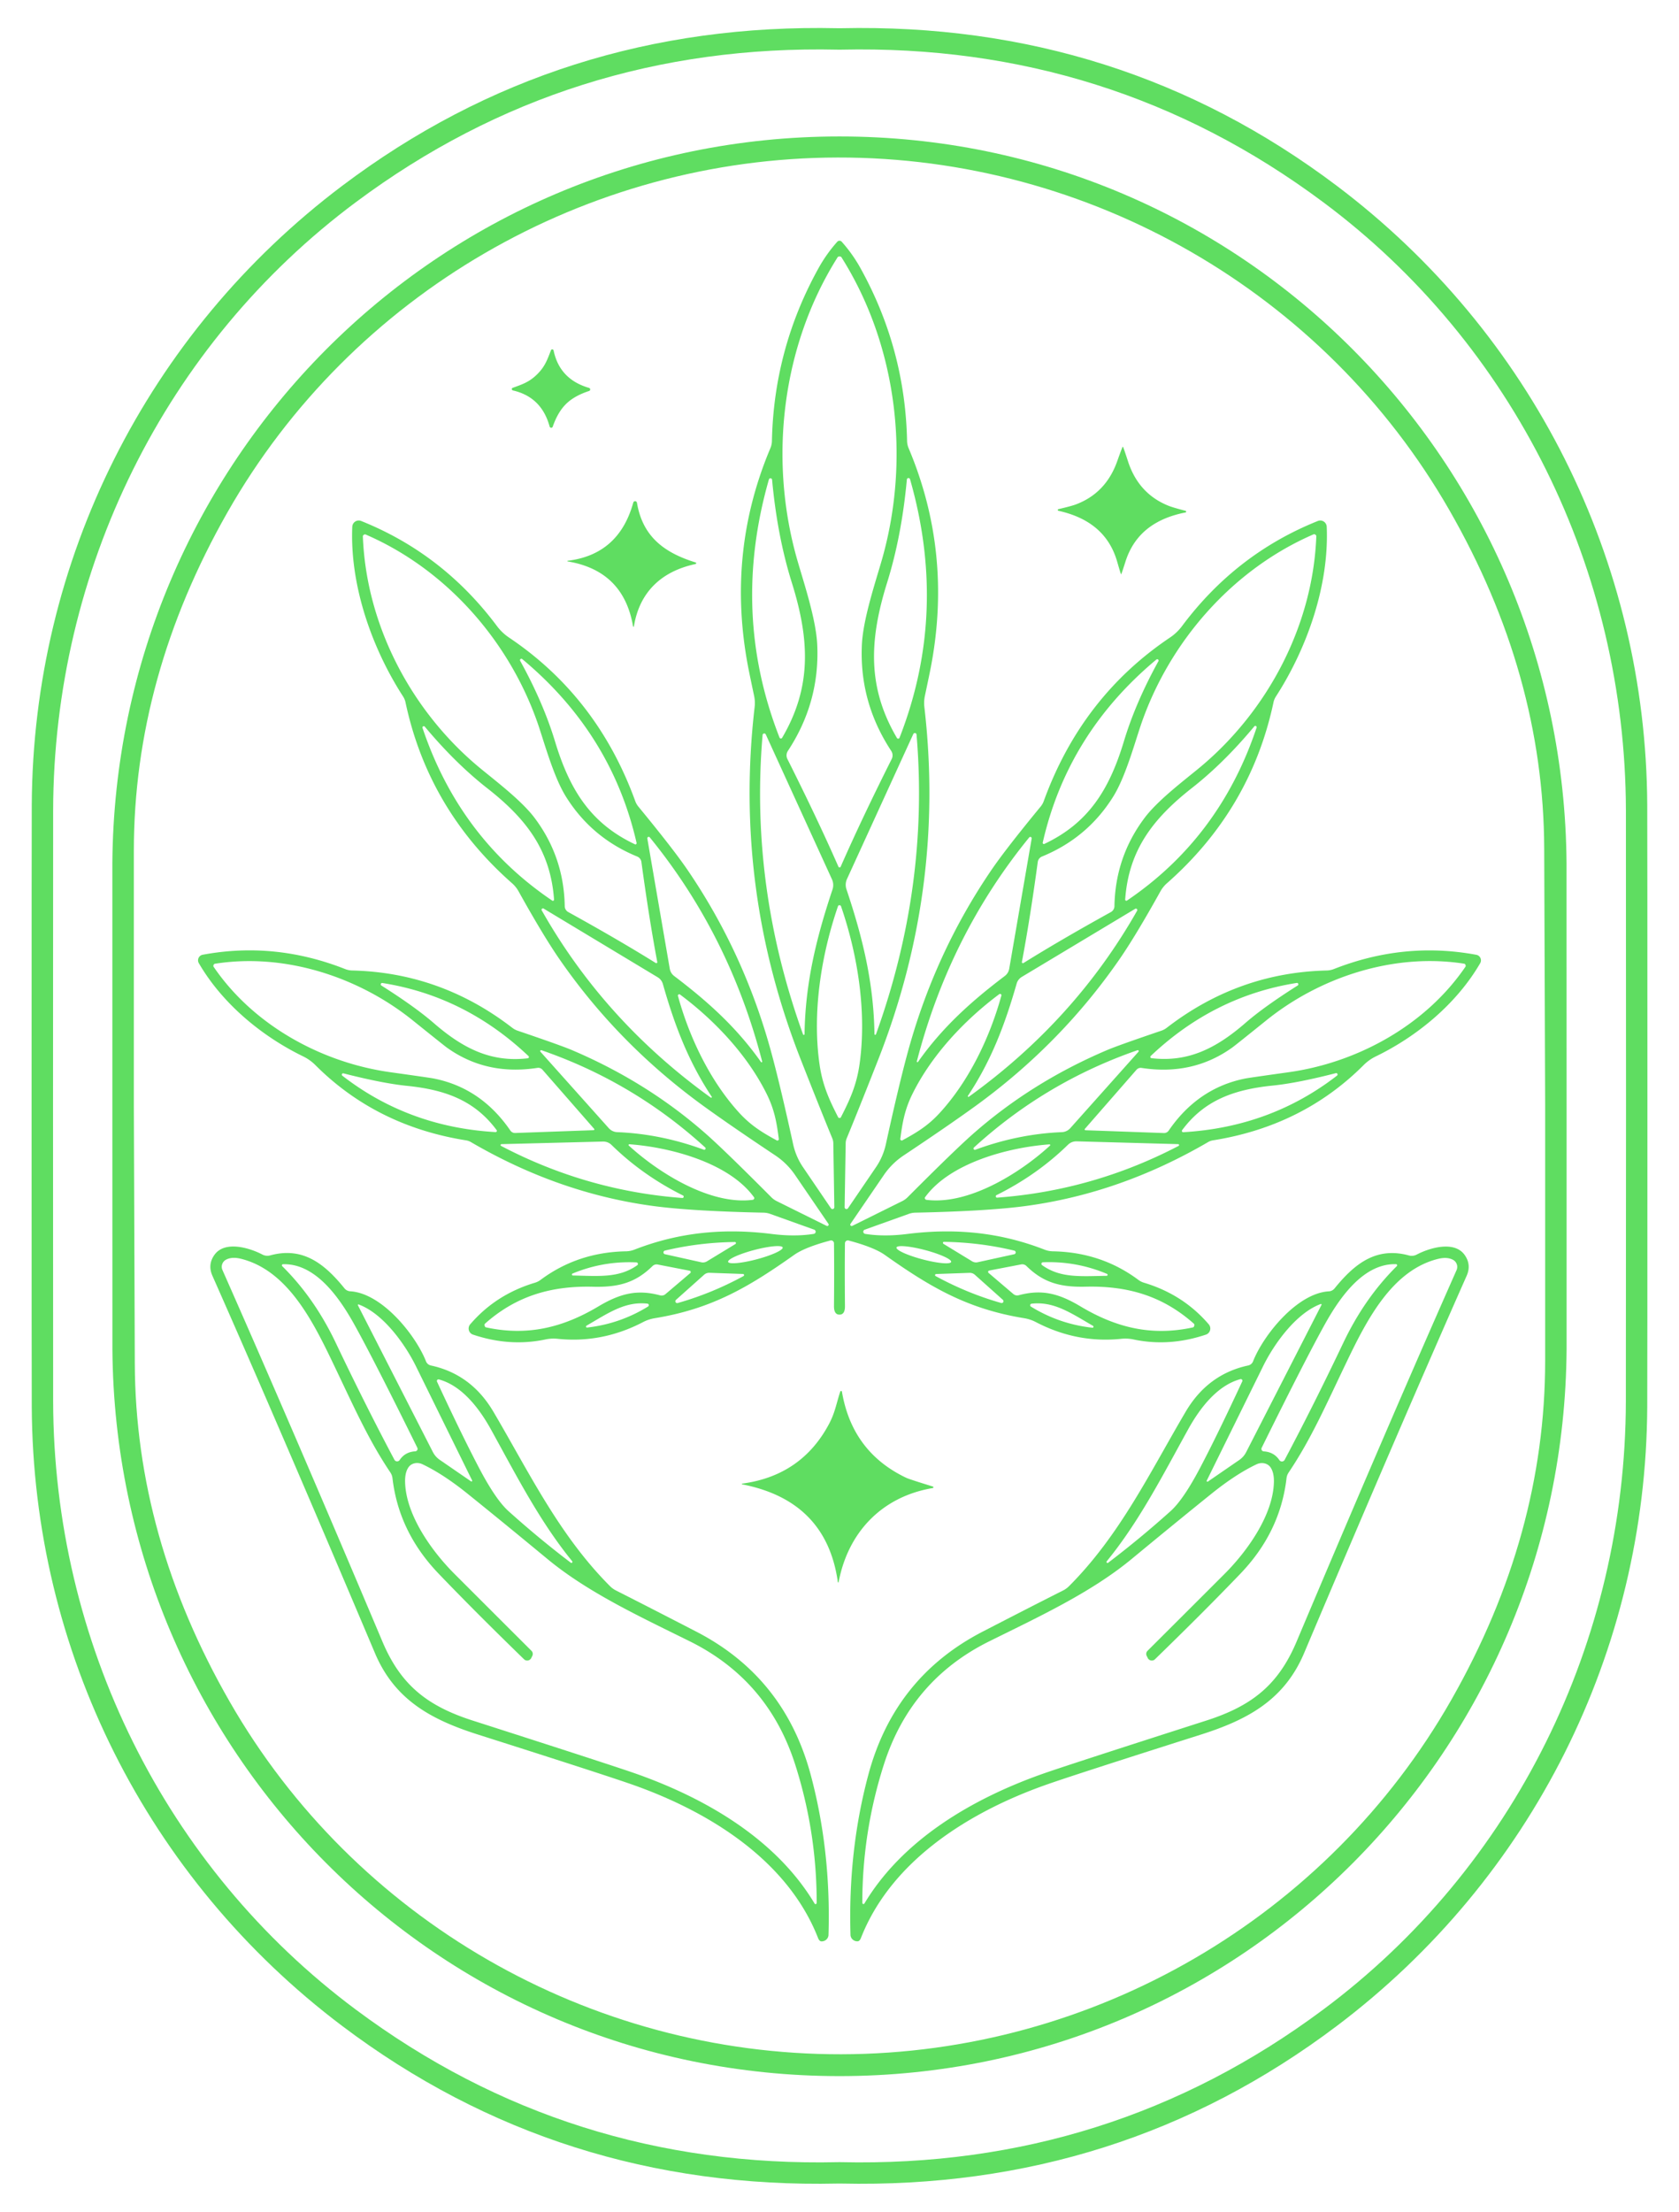
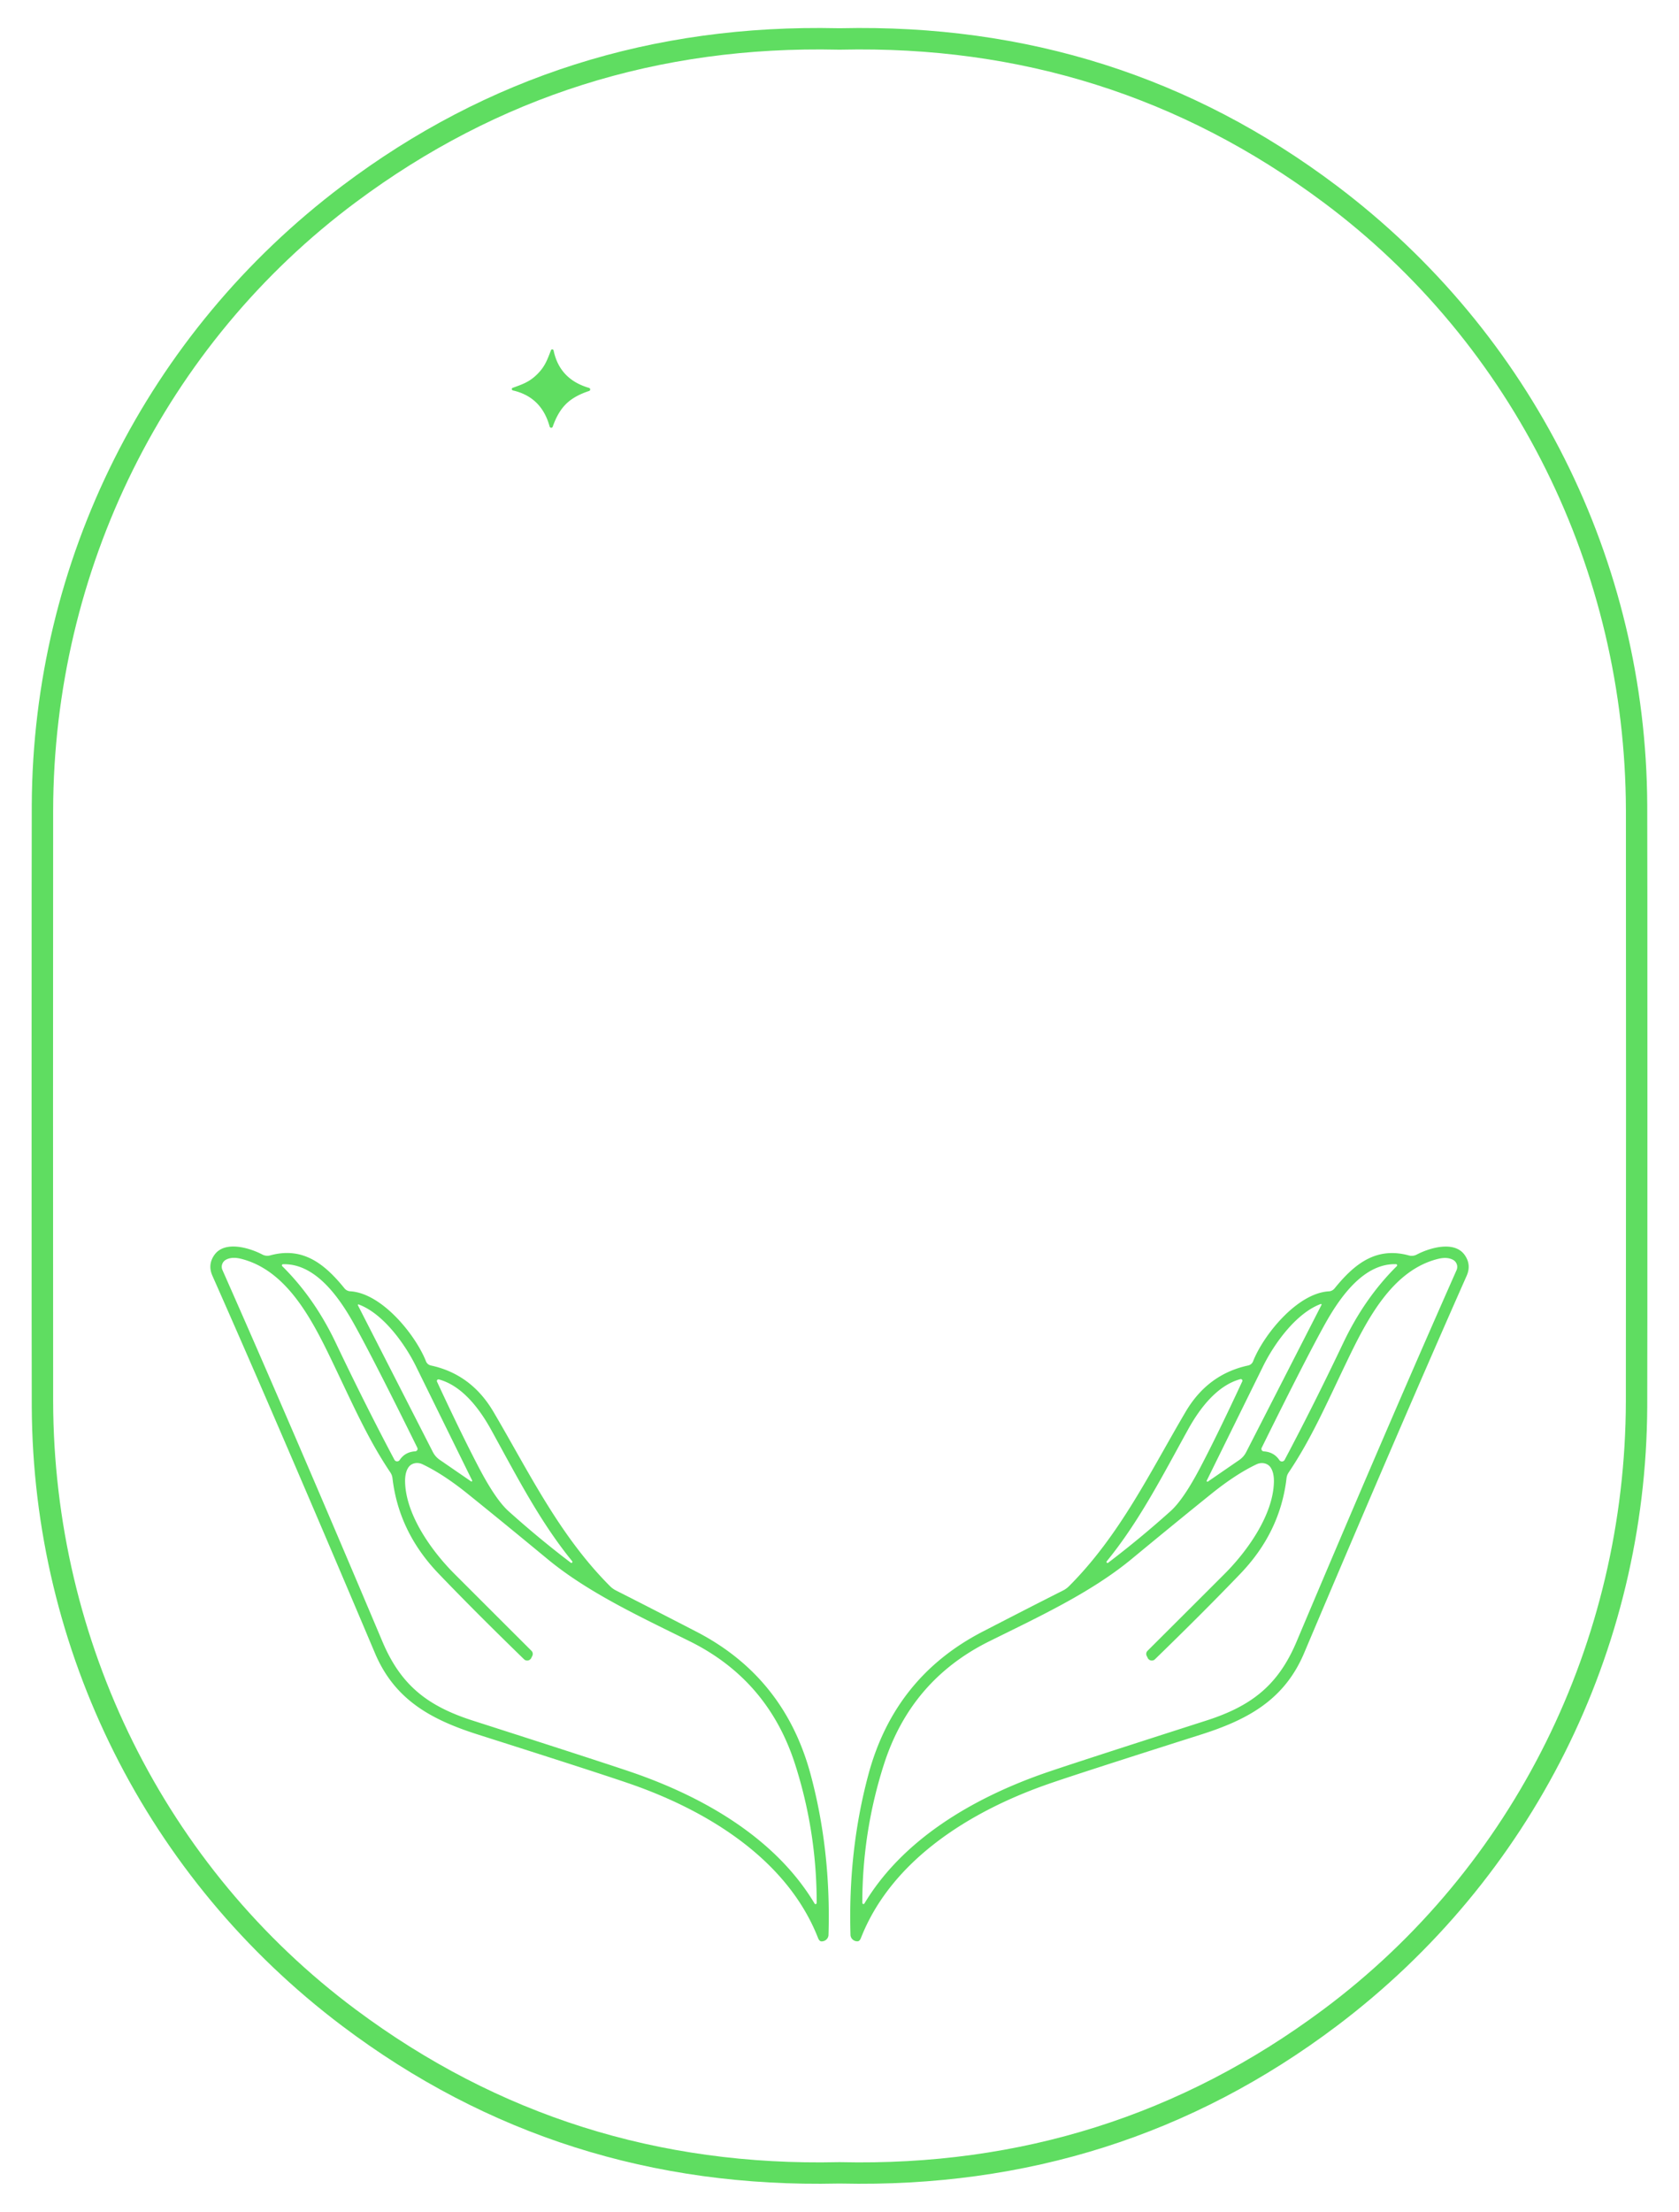
<svg xmlns="http://www.w3.org/2000/svg" xmlns:ns1="http://www.inkscape.org/namespaces/inkscape" xmlns:ns2="http://sodipodi.sourceforge.net/DTD/sodipodi-0.dtd" version="1.1" viewBox="5 0.195 300 395" id="svg9" ns1:version="1.4 (86a8ad7, 2024-10-11)" width="300" height="395">
  <defs id="defs9" />
  <ns2:namedview id="namedview9" pagecolor="#ffffff" bordercolor="#000000" borderopacity="0.25" ns1:showpageshadow="2" ns1:pageopacity="0.0" ns1:pagecheckerboard="0" ns1:deskcolor="#d1d1d1" showgrid="false" ns1:zoom="1.4214659" ns1:cx="71.756908" ns1:cy="215.97422" ns1:window-width="1920" ns1:window-height="986" ns1:window-x="-7" ns1:window-y="62" ns1:window-maximized="1" ns1:current-layer="svg9" />
  <g id="g9" transform="translate(-2.995,3.445)">
    <path fill="#5fdd61" d="m 158,1.79 q 0.12,0 0.24,0 49.81,-1.11 88.62,28.15 c 34.87,26.29 55.25,66.98 55.46,110.56 q 0.03,6.3 0.03,53.75 0,47.46 -0.03,53.75 c -0.21,43.58 -20.59,84.27 -55.46,110.56 q -38.81,29.26 -88.62,28.15 -0.12,0 -0.25,0 -0.12,0 -0.24,0 -49.81,1.11 -88.62,-28.15 C 34.26,332.27 13.88,291.58 13.67,248 q -0.03,-6.3 -0.03,-53.75 0,-47.46 0.03,-53.75 C 13.88,96.92 34.26,56.23 69.13,29.94 q 38.81,-29.26 88.62,-28.15 0.12,0 0.25,0 z M 17.47,194.25 q 0,42.96 0.02,52.75 c 0.09,42.9 19.95,83.23 54.09,108.65 q 38.01,28.32 86.17,27.24 0.12,-0.01 0.24,-0.01 0.12,0 0.24,0.01 48.16,1.08 86.18,-27.24 c 34.14,-25.41 54,-65.74 54.09,-108.65 q 0.02,-9.79 0.03,-52.75 0,-42.95 -0.02,-52.74 C 298.41,98.6 278.55,58.27 244.41,32.85 Q 206.4,4.53 158.24,5.62 q -0.12,0 -0.24,0 -0.12,0 -0.24,0 Q 109.6,4.53 71.59,32.85 C 37.45,58.27 17.58,98.59 17.49,141.5 q -0.02,9.79 -0.02,52.75 z" id="path1" />
-     <path fill="#5fdd61" d="m 157.98,21.12 c 72.08,-0.01 129.4,58.37 129.92,129.77 q 0.01,0.54 0.01,43.42 0.01,42.87 0,43.42 C 287.4,309.12 230.09,367.51 158.01,367.52 85.92,367.53 28.61,309.15 28.08,237.75 q 0,-0.54 -0.01,-43.42 0,-42.87 0,-43.42 C 28.58,79.52 85.89,21.13 157.98,21.12 Z M 31.91,194.48 q 0.01,3.44 0.17,45.76 0.11,31.08 16.96,60.42 c 22.32,38.9 64.25,63.04 109.27,62.96 45.02,-0.08 86.86,-24.39 109.04,-63.36 q 16.73,-29.41 16.73,-60.49 0,-42.32 0,-45.75 -0.01,-3.44 -0.17,-45.76 -0.11,-31.08 -16.96,-60.43 C 244.63,48.94 202.7,24.8 157.68,24.88 112.66,24.96 70.82,49.27 48.64,88.24 q -16.73,29.41 -16.73,60.48 0,42.33 0,45.76 z" id="path2" />
-     <path fill="#5fdd61" d="m 158,39.75 q 0.23,0 0.37,0.15 1.93,2.15 3.35,4.7 8.01,14.42 8.35,30.94 a 3.52,3.38 -58.5 0 0 0.27,1.24 q 7.91,18.73 3.95,39.25 -0.24,1.23 -1.03,4.96 a 6.24,6.18 48.1 0 0 -0.1,2.04 q 3.77,32.46 -8.3,63.09 -3.42,8.7 -5.58,13.93 a 2.39,2.33 -33.7 0 0 -0.18,0.85 l -0.19,11.45 a 0.33,0.33 0 0 0 0.6,0.19 l 5.01,-7.35 a 11.83,11.61 68.9 0 0 1.75,-4.05 q 2.16,-9.89 3.76,-15.87 4.84,-18.14 15.2,-33.28 2.53,-3.69 8.71,-11.2 a 3.33,3.23 -16.3 0 0 0.55,-0.97 q 6.76,-18.6 22.54,-29.2 a 8.86,8.73 -88.1 0 0 2.17,-2.06 q 9.64,-12.91 24.27,-18.77 a 1.16,1.15 77.7 0 1 1.58,1.02 c 0.45,10.42 -3.47,21.64 -9.06,30.3 a 3.15,3.04 68.4 0 0 -0.46,1.12 q -4.08,19.1 -19.04,32.27 a 5.51,5.36 -7 0 0 -1.15,1.43 q -4.49,8.07 -7.42,12.28 -10.5,15.13 -25.79,26.18 -4.79,3.46 -12.7,8.73 a 12.98,12.91 0.2 0 0 -3.49,3.45 l -5.98,8.75 a 0.25,0.25 0 0 0 0.32,0.36 l 8.94,-4.43 a 3.6,3.55 8.5 0 0 0.96,-0.7 q 8.17,-8.19 11.48,-11.13 10.55,-9.35 24.11,-15.12 1.96,-0.84 9.71,-3.47 a 3.33,3.32 -73 0 0 0.99,-0.53 q 12.78,-9.86 28.6,-10.23 a 3.76,3.73 33 0 0 1.29,-0.27 q 12.55,-4.93 25.43,-2.53 a 1.01,1.01 0 0 1 0.68,1.5 c -4.19,7.21 -11.22,13.04 -18.64,16.64 a 8.05,8 -80.3 0 0 -2.18,1.55 q -10.89,10.9 -26.96,13.45 a 2.41,2.35 -64.1 0 0 -0.81,0.29 q -15.7,9.16 -32.61,11.43 -6.85,0.92 -19.71,1.19 a 3.73,3.61 -54.5 0 0 -1.19,0.22 l -7.85,2.81 a 0.39,0.39 0 0 0 0.07,0.76 q 3.37,0.54 7.55,0.01 c 8.47,-1.06 16.5,-0.31 24.48,2.8 a 4.4,4.28 -32.8 0 0 1.48,0.3 q 8.66,0.15 15.32,5.12 a 3.21,3.2 -18.5 0 0 1.01,0.5 q 6.97,2.09 11.55,7.43 a 1.15,1.15 0 0 1 -0.51,1.83 q -6.59,2.21 -12.95,0.86 a 7.03,6.98 -41.9 0 0 -2.2,-0.11 q -7.95,0.82 -15.26,-3 a 7.01,6.94 -26.3 0 0 -2.05,-0.68 c -10.15,-1.65 -16.75,-5.52 -24.94,-11.32 q -1.92,-1.35 -6.45,-2.56 a 0.52,0.52 0 0 0 -0.65,0.5 q -0.06,4.46 0,11.21 0.02,1.53 -0.98,1.53 -0.99,0 -0.98,-1.53 0.06,-6.75 0,-11.21 a 0.52,0.52 0 0 0 -0.65,-0.5 q -4.53,1.21 -6.45,2.56 c -8.19,5.8 -14.79,9.67 -24.94,11.32 a 7.01,6.94 26.3 0 0 -2.05,0.68 q -7.31,3.82 -15.26,3 a 7.03,6.98 41.9 0 0 -2.2,0.11 Q 99.1,237.31 92.51,235.1 A 1.15,1.15 0 0 1 92,233.27 q 4.58,-5.34 11.55,-7.43 a 3.21,3.2 18.6 0 0 1.01,-0.5 q 6.66,-4.97 15.32,-5.12 a 4.4,4.28 32.8 0 0 1.48,-0.3 c 7.98,-3.11 16.01,-3.86 24.48,-2.8 q 4.18,0.53 7.55,-0.01 a 0.39,0.39 0 0 0 0.07,-0.76 l -7.85,-2.81 a 3.73,3.61 54.5 0 0 -1.19,-0.22 q -12.86,-0.27 -19.71,-1.19 -16.91,-2.27 -32.6,-11.43 A 2.41,2.35 64.1 0 0 91.3,200.41 Q 75.23,197.86 64.34,186.96 a 8.05,8 80.3 0 0 -2.18,-1.55 C 54.74,181.8 47.71,175.97 43.52,168.76 a 1.01,1.01 0 0 1 0.68,-1.5 q 12.88,-2.4 25.43,2.54 a 3.76,3.73 -33 0 0 1.29,0.27 q 15.82,0.37 28.6,10.23 a 3.33,3.32 73 0 0 0.99,0.53 q 7.75,2.63 9.71,3.47 13.56,5.77 24.11,15.12 3.31,2.94 11.47,11.13 a 3.6,3.55 -8.5 0 0 0.96,0.7 l 8.94,4.43 a 0.25,0.25 0 0 0 0.32,-0.36 l -5.98,-8.75 a 12.98,12.91 -0.2 0 0 -3.48,-3.45 q -7.91,-5.27 -12.7,-8.73 -15.29,-11.05 -25.79,-26.18 -2.93,-4.21 -7.42,-12.28 A 5.51,5.36 7 0 0 99.5,154.5 Q 84.54,141.33 80.46,122.23 A 3.15,3.04 -68.4 0 0 80,121.11 c -5.59,-8.66 -9.51,-19.88 -9.06,-30.3 a 1.16,1.15 -77.7 0 1 1.58,-1.02 q 14.63,5.86 24.27,18.77 a 8.86,8.73 88.1 0 0 2.17,2.06 q 15.78,10.6 22.54,29.2 a 3.33,3.23 16.3 0 0 0.55,0.97 q 6.18,7.51 8.71,11.2 10.36,15.14 15.2,33.28 1.6,5.98 3.76,15.87 a 11.83,11.61 -68.9 0 0 1.75,4.05 l 5,7.35 a 0.33,0.33 0 0 0 0.6,-0.19 l -0.18,-11.45 a 2.39,2.33 33.7 0 0 -0.18,-0.85 q -2.16,-5.23 -5.58,-13.93 -12.07,-30.63 -8.3,-63.09 a 6.24,6.18 -48.1 0 0 -0.1,-2.04 q -0.79,-3.73 -1.03,-4.96 -3.96,-20.52 3.95,-39.25 a 3.52,3.38 58.5 0 0 0.27,-1.24 q 0.34,-16.52 8.35,-30.94 1.42,-2.55 3.35,-4.7 0.14,-0.15 0.38,-0.15 z m 0.04,111.9 q 0.11,0 0.15,-0.08 3.72,-8.48 9.13,-19.26 a 1.45,1.45 0 0 0 -0.08,-1.45 q -5.71,-8.67 -5.25,-18.92 c 0.21,-4.68 2.47,-11.32 3.64,-15.43 5.01,-17.76 2.73,-37.94 -7.29,-53.82 q -0.09,-0.14 -0.35,-0.14 -0.24,0 -0.33,0.14 c -10.02,15.88 -12.3,36.06 -7.28,53.82 1.17,4.11 3.43,10.75 3.64,15.43 q 0.46,10.25 -5.25,18.92 a 1.45,1.45 0 0 0 -0.08,1.45 q 5.41,10.78 9.13,19.26 0.04,0.08 0.22,0.08 z M 145.95,82.44 a 0.29,0.29 0 0 0 -0.57,-0.06 q -6.82,23.82 1.9,46.1 a 0.26,0.26 0 0 0 0.46,0.04 c 5.28,-8.98 4.96,-17.4 1.75,-27.67 q -2.6,-8.28 -3.54,-18.41 z m 24.08,-0.04 q -0.94,10.15 -3.54,18.44 c -3.21,10.29 -3.52,18.72 1.77,27.71 a 0.26,0.26 0 0 0 0.46,-0.04 q 8.72,-22.31 1.88,-46.17 a 0.29,0.29 0 0 0 -0.57,0.06 z m -44.65,86.31 q 0.08,-0.06 0.06,-0.13 -1.46,-7.73 -2.84,-17.88 a 1.23,1.23 0 0 0 -0.75,-0.98 q -8.16,-3.34 -12.76,-10.74 c -2.1,-3.38 -3.7,-9.12 -4.85,-12.56 C 99.23,111.57 87.95,98.52 73.31,92.2 q -0.13,-0.06 -0.32,0.07 -0.17,0.12 -0.16,0.26 c 0.6,15.93 8.68,31.17 20.72,41.21 2.79,2.32 7.56,5.89 9.95,9.06 q 5.25,6.97 5.4,15.78 a 1.23,1.23 0 0 0 0.64,1.06 q 8.97,4.95 15.65,9.11 0.06,0.04 0.19,-0.04 z m 65.31,0.03 q 0.08,0.06 0.14,0.02 6.68,-4.16 15.65,-9.12 a 1.23,1.23 0 0 0 0.64,-1.06 q 0.16,-8.82 5.4,-15.78 c 2.39,-3.18 7.16,-6.75 9.95,-9.07 12.04,-10.05 20.13,-25.29 20.72,-41.23 q 0.01,-0.14 -0.18,-0.27 -0.17,-0.12 -0.3,-0.06 c -14.64,6.33 -25.92,19.38 -30.93,34.24 -1.15,3.44 -2.75,9.18 -4.85,12.56 q -4.6,7.41 -12.76,10.75 a 1.23,1.23 0 0 0 -0.75,0.98 q -1.38,10.15 -2.84,17.88 -0.02,0.08 0.11,0.16 z m -89.76,-53.99 q 4.13,7.47 6.24,14.43 c 2.62,8.64 6.37,14.62 14.27,18.35 a 0.22,0.21 -84.1 0 0 0.3,-0.24 q -4.47,-19.56 -20.45,-32.85 a 0.25,0.24 -85 0 0 -0.36,0.31 z m 114.04,0.1 a 0.24,0.24 0 0 0 -0.36,-0.31 q -15.87,13.23 -20.3,32.68 a 0.21,0.21 0 0 0 0.3,0.24 c 7.85,-3.71 11.58,-9.67 14.18,-18.25 q 2.08,-6.93 6.18,-14.36 z m -131.05,11.7 a 0.24,0.24 0 0 0 -0.42,0.23 q 6.6,19.61 23.15,30.8 a 0.21,0.21 0 0 0 0.34,-0.19 c -0.63,-8.67 -4.83,-14.31 -11.91,-19.85 q -5.71,-4.47 -11.16,-10.99 z m 148.17,-0.05 q -5.44,6.53 -11.15,11 c -7.07,5.55 -11.28,11.2 -11.9,19.88 a 0.21,0.21 0 0 0 0.34,0.19 q 16.55,-11.21 23.13,-30.84 a 0.24,0.24 0 0 0 -0.42,-0.23 z m -87.84,1.53 q -2.3,27.03 7.23,53.45 a 0.14,0.14 0 0 0 0.27,-0.05 c 0.13,-9.13 2.11,-17.21 4.99,-25.81 a 2.48,2.46 42.4 0 0 -0.09,-1.83 l -11.82,-25.86 a 0.3,0.3 0 0 0 -0.58,0.1 z m 27.51,-0.09 a 0.31,0.3 -35.2 0 0 -0.58,-0.1 l -11.85,25.9 a 2.49,2.47 -42.4 0 0 -0.09,1.83 c 2.89,8.61 4.87,16.7 5,25.85 a 0.14,0.14 0 0 0 0.27,0.05 q 9.54,-26.46 7.25,-53.53 z M 124.1,146.3 a 0.25,0.25 0 0 0 -0.44,0.21 l 4.01,23.26 a 2.06,2.04 -76.8 0 0 0.79,1.29 c 6,4.55 11.14,9.16 15.51,15.36 a 0.12,0.12 0 0 0 0.21,-0.09 Q 138.34,163.76 124.1,146.3 Z m 67.79,0.01 q -14.23,17.44 -20.08,40 a 0.12,0.12 0 0 0 0.21,0.09 c 4.36,-6.19 9.5,-10.8 15.5,-15.34 a 2.06,2.04 76.8 0 0 0.8,-1.3 l 4.01,-23.24 a 0.25,0.25 0 0 0 -0.44,-0.21 z m -33.85,50.09 q 0.15,0 0.18,-0.07 c 1.64,-3.19 2.82,-5.79 3.35,-9.48 1.31,-9.19 -0.26,-19.42 -3.32,-28.3 a 0.12,0.1 -82.1 0 0 -0.03,-0.05 q -0.11,-0.09 -0.27,-0.09 -0.07,0 -0.18,0.09 a 0.12,0.1 82.1 0 0 -0.03,0.05 c -3.06,8.88 -4.63,19.11 -3.31,28.3 0.53,3.69 1.71,6.29 3.35,9.48 q 0.03,0.07 0.26,0.07 z m -53.21,-37 q 11.16,19.69 30.18,33.38 a 0.12,0.12 0 0 0 0.16,-0.16 c -4.21,-6.35 -6.66,-12.84 -8.73,-20.12 a 2.07,2.06 8 0 0 -0.93,-1.22 l -20.32,-12.23 a 0.251,0.251 0 0 0 -0.36,0.35 z m 106.34,0 a 0.25,0.25 0 0 0 -0.35,-0.34 l -20.26,12.16 a 2.06,2.05 -8 0 0 -0.92,1.22 c -2.07,7.24 -4.51,13.71 -8.71,20.03 a 0.12,0.12 0 0 0 0.16,0.16 Q 200.04,179 211.17,159.4 Z m -96.99,39.09 q 0.01,-0.02 0.02,-0.05 a 0.16,0.05 43.2 0 0 -0.07,-0.12 l -9.2,-10.52 a 1,0.99 65 0 0 -0.9,-0.34 q -9.17,1.42 -16.2,-3.63 -0.51,-0.37 -6.06,-4.83 C 72.11,171.22 58.89,166.89 46.38,168.87 a 0.31,0.16 -63 0 0 -0.17,0.12 q -0.03,0.04 -0.06,0.1 -0.02,0.05 -0.03,0.1 a 0.31,0.16 -70.3 0 0 0.03,0.2 c 7.13,10.48 19.33,17.14 31.62,18.85 q 7.06,0.99 7.67,1.11 8.5,1.66 13.75,9.31 a 1,0.99 -18.2 0 0 0.86,0.43 l 13.97,-0.5 a 0.16,0.05 3.6 0 0 0.13,-0.04 q 0.02,-0.03 0.03,-0.06 z m 87.63,0.01 q 0.02,0.03 0.04,0.06 a 0.16,0.05 -3.6 0 0 0.13,0.04 l 13.97,0.5 a 1,0.99 18.2 0 0 0.86,-0.43 q 5.25,-7.65 13.75,-9.32 0.61,-0.12 7.67,-1.11 c 12.29,-1.71 24.49,-8.38 31.62,-18.86 a 0.31,0.16 70.2 0 0 0.03,-0.2 q -0.01,-0.05 -0.03,-0.1 -0.02,-0.06 -0.05,-0.1 a 0.31,0.16 63 0 0 -0.17,-0.12 c -12.52,-1.97 -25.74,2.35 -35.4,10.14 q -5.55,4.47 -6.06,4.83 -7.04,5.05 -16.21,3.64 a 1,0.99 -65 0 0 -0.9,0.33 l -9.2,10.53 a 0.16,0.05 -43.2 0 0 -0.06,0.12 q 0.01,0.04 0.01,0.05 z M 76.13,172.75 q 6.05,3.83 9.39,6.73 c 5.35,4.64 10.35,7.02 16.78,6.27 a 0.23,0.23 0 0 0 0.13,-0.39 Q 91.11,174.64 76.3,172.3 a 0.25,0.25 0 0 0 -0.17,0.45 z m 163.75,-0.01 a 0.25,0.25 0 0 0 -0.17,-0.45 q -14.8,2.34 -26.11,13.05 a 0.23,0.23 0 0 0 0.13,0.39 c 6.43,0.75 11.42,-1.63 16.77,-6.27 q 3.33,-2.9 9.38,-6.72 z m -92.87,27.67 q 0.16,-0.11 0.15,-0.17 c -0.37,-2.96 -0.78,-5.29 -2.15,-8.07 -3.41,-6.91 -9.28,-13.18 -15.54,-17.83 a 0.1,0.09 63.5 0 0 -0.05,-0.02 q -0.12,-0.01 -0.16,0.02 -0.11,0.07 -0.15,0.19 a 0.1,0.09 47.7 0 0 0.01,0.05 c 2.06,7.52 5.79,15.26 10.99,20.94 2.1,2.28 4.13,3.51 6.74,4.93 q 0.06,0.03 0.16,-0.04 z m 21.94,-0.05 q 0.15,0.11 0.21,0.08 c 2.62,-1.42 4.66,-2.65 6.75,-4.94 5.22,-5.69 8.95,-13.45 11.02,-20.99 a 0.1,0.09 -47.7 0 0 0.01,-0.05 q -0.04,-0.11 -0.08,-0.14 -0.11,-0.07 -0.23,-0.07 a 0.1,0.09 -63.5 0 0 -0.05,0.02 c -6.27,4.66 -12.15,10.95 -15.57,17.88 -1.37,2.78 -1.78,5.12 -2.16,8.08 q 0,0.06 0.1,0.13 z M 134,201.68 Q 121.21,190 104.75,184.31 a 0.17,0.17 0 0 0 -0.18,0.28 l 12.2,13.64 a 2.14,2.14 0 0 0 1.5,0.71 q 7.82,0.31 15.49,3.14 a 0.24,0.24 0 0 0 0.24,-0.4 z m 48.01,0.01 a 0.24,0.24 0 0 0 0.24,0.4 q 7.66,-2.83 15.48,-3.15 a 2.14,2.14 0 0 0 1.5,-0.71 l 12.18,-13.64 a 0.17,0.17 0 0 0 -0.18,-0.28 q -16.44,5.7 -29.22,17.38 z M 69.4,188.45 a 0.24,0.24 0 0 0 -0.21,0.43 q 11.82,9.15 27.34,10.05 a 0.23,0.22 -16.9 0 0 0.19,-0.37 c -3.85,-5.18 -8.99,-7.18 -16.02,-7.89 q -4.39,-0.45 -11.3,-2.22 z m 177.3,-0.05 q -6.95,1.79 -11.37,2.23 c -7.06,0.72 -12.24,2.74 -16.11,7.95 a 0.23,0.23 0 0 0 0.2,0.37 q 15.61,-0.91 27.49,-10.12 a 0.25,0.25 0 0 0 -0.21,-0.43 z m -116.78,22.3 a 0.24,0.24 0 0 0 0.13,-0.44 q -7.25,-3.61 -12.79,-9.04 a 2.12,2.12 0 0 0 -1.53,-0.6 l -18.12,0.46 a 0.17,0.17 0 0 0 -0.08,0.32 q 15.28,8.01 32.39,9.3 z m 56.22,-0.06 q 17.13,-1.26 32.44,-9.24 a 0.17,0.17 0 0 0 -0.08,-0.32 l -18.14,-0.5 a 2.12,2.12 0 0 0 -1.53,0.6 q -5.55,5.42 -12.81,9.02 a 0.24,0.24 0 0 0 0.12,0.44 z m -43.38,0.15 q 0.05,-0.1 -0.07,-0.26 c -4.45,-6.11 -14.84,-8.87 -22.13,-9.42 a 0.19,0.02 7.6 0 0 -0.17,-0.01 q -0.06,0.05 -0.07,0.07 -0.01,0.04 -0.01,0.11 a 0.19,0.02 39.1 0 0 0.12,0.13 c 5.41,4.92 14.55,10.58 22.05,9.62 q 0.19,-0.02 0.28,-0.24 z m 30.49,0 q 0.09,0.21 0.28,0.24 c 7.48,0.95 16.6,-4.69 21.99,-9.61 a 0.19,0.02 -39.1 0 0 0.12,-0.12 q 0.01,-0.07 -0.01,-0.11 -0.01,-0.02 -0.06,-0.07 a 0.19,0.02 -7.6 0 0 -0.18,0.01 c -7.27,0.55 -17.63,3.3 -22.08,9.4 q -0.11,0.15 -0.06,0.26 z m -33.85,8.13 a 0.2,0.19 -61.1 0 0 -0.1,-0.36 q -6.43,0.08 -12.53,1.54 a 0.33,0.33 0 0 0 0,0.63 l 6.52,1.45 a 1.37,1.34 -53.9 0 0 1.04,-0.18 z m 37.19,-0.02 5.07,3.09 a 1.37,1.34 54.1 0 0 1.04,0.18 l 6.53,-1.43 a 0.33,0.33 0 0 0 0,-0.64 q -6.1,-1.47 -12.53,-1.57 a 0.2,0.19 61.2 0 0 -0.11,0.37 z m -28.747,0.633 a 5.04,0.86 -14.8 0 0 -5.093,0.456 5.04,0.86 -14.8 0 0 -4.653,2.119 5.04,0.86 -14.8 0 0 5.093,-0.456 5.04,0.86 -14.8 0 0 4.653,-2.119 z m 30.1,2.587 a 5.05,0.86 14.8 0 0 -4.663,-2.122 5.05,0.86 14.8 0 0 -5.102,-0.459 5.05,0.86 14.8 0 0 4.663,2.122 5.05,0.86 14.8 0 0 5.102,0.459 z m -67.593,2.42 c 4.56,0.09 8.23,0.5 11.52,-1.84 a 0.28,0.28 0 0 0 -0.15,-0.5 q -5.95,-0.28 -11.44,2 a 0.18,0.18 0 0 0 0.07,0.34 z m 95.36,0.06 a 0.18,0.18 0 0 0 0.07,-0.35 q -5.49,-2.31 -11.45,-2.07 a 0.28,0.28 0 0 0 -0.15,0.5 c 3.28,2.37 6.96,1.98 11.53,1.92 z m -111.12,8.95 q 0.01,0.03 0.05,0.09 a 0.25,0.06 62.3 0 0 0.13,0.15 c 7.43,1.63 13.8,0.06 20.15,-3.73 3.91,-2.33 6.95,-3.07 11.03,-1.97 a 1.05,1.04 -57.7 0 0 0.95,-0.22 l 4.44,-3.77 a 0.2,0.2 0 0 0 0.07,-0.15 q 0,-0.03 -0.01,-0.09 -0.02,-0.04 -0.03,-0.07 a 0.2,0.2 0 0 0 -0.14,-0.1 l -5.72,-1.11 a 1.05,1.04 28.4 0 0 -0.93,0.28 c -3.02,2.96 -6.03,3.8 -10.58,3.69 -7.39,-0.19 -13.71,1.57 -19.39,6.63 a 0.25,0.06 88.4 0 0 -0.04,0.19 q 0,0.08 0.02,0.18 z m 126.78,0.01 q 0.03,-0.1 0.03,-0.17 a 0.25,0.06 -88.3 0 0 -0.04,-0.2 c -5.68,-5.07 -12,-6.83 -19.4,-6.65 -4.55,0.11 -7.56,-0.74 -10.58,-3.71 a 1.06,1.04 -28.3 0 0 -0.93,-0.27 l -5.73,1.1 a 0.2,0.2 0 0 0 -0.13,0.1 q -0.02,0.02 -0.03,0.07 -0.01,0.06 -0.01,0.09 a 0.2,0.2 0 0 0 0.07,0.15 l 4.44,3.78 a 1.06,1.04 57.8 0 0 0.95,0.22 c 4.08,-1.1 7.12,-0.36 11.03,1.98 6.35,3.8 12.72,5.38 20.16,3.75 a 0.25,0.06 -62.2 0 0 0.13,-0.15 q 0.04,-0.06 0.04,-0.09 z m -80.61,-9.29 -5.97,-0.21 a 1.38,1.35 24.7 0 0 -1,0.36 l -5.02,4.48 a 0.33,0.33 0 0 0 0.31,0.56 q 6.08,-1.72 11.77,-4.82 a 0.2,0.2 0 0 0 -0.09,-0.37 z m 34.49,0.01 a 0.2,0.19 -31.8 0 0 -0.09,0.36 q 5.67,3.09 11.72,4.81 a 0.33,0.33 0 0 0 0.31,-0.56 l -5,-4.47 a 1.37,1.35 -24.7 0 0 -1,-0.35 z m -62.47,9.23 a 0.18,0.18 0 0 0 0.11,0.33 q 5.87,-0.66 10.9,-3.76 a 0.28,0.27 -57.4 0 0 -0.11,-0.51 c -3.98,-0.45 -6.98,1.67 -10.9,3.94 z m 90.52,0.03 c -3.96,-2.29 -6.99,-4.42 -11,-3.96 a 0.28,0.28 0 0 0 -0.11,0.51 q 5.08,3.13 11,3.78 a 0.18,0.18 0 0 0 0.11,-0.33 z" id="path3" />
    <path fill="#5fdd61" d="m 109.14,68.89 q -1.47,1.44 -2.38,4.05 a 0.29,0.29 0 0 1 -0.56,-0.02 q -1.44,-5.27 -6.56,-6.44 a 0.25,0.24 41.3 0 1 -0.03,-0.47 c 1.77,-0.64 2.95,-1.03 4.35,-2.4 1.39,-1.37 1.8,-2.54 2.48,-4.31 a 0.25,0.24 49.7 0 1 0.47,0.04 q 1.07,5.15 6.32,6.68 a 0.29,0.29 0 0 1 0.01,0.56 q -2.63,0.86 -4.1,2.31 z" id="path4" />
-     <path fill="#5fdd61" d="m 208.62,76.51 q 0.07,0 0.92,2.62 1.87,5.77 7.2,7.93 0.79,0.32 3.09,0.92 a 0.15,0.15 0 0 1 -0.01,0.29 c -5.15,1.01 -9.09,3.59 -10.74,8.81 q -0.71,2.24 -0.77,2.24 -0.05,0 -0.7,-2.26 c -1.51,-5.26 -5.38,-7.95 -10.5,-9.09 a 0.15,0.15 0 0 1 -0.01,-0.29 q 2.32,-0.54 3.12,-0.84 5.38,-2.02 7.4,-7.73 0.93,-2.61 1,-2.6 z" id="path5" />
-     <path fill="#5fdd61" d="m 121.81,86.56 c 1.01,5.99 4.82,8.89 10.48,10.64 a 0.15,0.14 -41.3 0 1 -0.02,0.28 c -6.06,1.29 -10.02,4.99 -11.01,11.14 a 0.08,0.08 0 0 1 -0.15,0 q -1.69,-9.95 -11.7,-11.61 a 0.06,0.06 0 0 1 0,-0.11 q 9.16,-1.11 11.73,-10.37 a 0.34,0.34 0 0 1 0.67,0.03 z" id="path6" />
    <path fill="#5fdd61" d="m 154.78,343.46 q -0.39,-0.01 -0.62,-0.61 c -5.4,-13.77 -19.2,-22.4 -32.79,-27.25 q -4.67,-1.67 -27.89,-9.05 C 85.13,303.9 78.55,300.39 75,292 q -17.6,-41.58 -29.06,-67.43 -0.88,-2.01 0.41,-3.77 c 1.83,-2.47 6.12,-1.26 8.53,0 a 1.91,1.88 -38.3 0 0 1.39,0.15 c 5.91,-1.62 9.79,1.59 13.28,5.89 a 1.42,1.4 72 0 0 1,0.52 c 5.71,0.32 11.74,7.87 13.56,12.51 a 1.22,1.19 -4 0 0 0.87,0.74 q 7.22,1.55 11.18,8.27 c 6.39,10.85 11.74,22.04 20.83,31.14 a 4.2,4.15 80.6 0 0 1.06,0.77 q 5.87,2.97 14.35,7.35 15.76,8.13 20.44,25.53 3.65,13.59 3.19,28.64 a 1.23,1.19 1.4 0 1 -1.25,1.15 z m -1.24,-6.76 a 0.21,0.2 -60.6 0 0 0.38,-0.11 q 0,-12.69 -3.84,-24.7 -4.81,-15.06 -18.82,-22.01 c -8.99,-4.45 -18.2,-8.72 -25.44,-14.7 q -8.17,-6.75 -14.31,-11.69 -4.33,-3.48 -8.01,-5.23 a 2.09,1.85 29.5 0 0 -2.52,0.54 q -0.66,0.96 -0.6,2.71 c 0.17,5.8 4.7,12.2 8.81,16.31 q 6.65,6.65 13.76,13.74 a 0.79,0.79 0 0 1 0.15,0.93 l -0.19,0.38 a 0.81,0.81 0 0 1 -1.28,0.21 q -8.89,-8.64 -15.31,-15.34 -7.09,-7.41 -8.2,-17.02 a 2.34,2.33 24.4 0 0 -0.38,-1.01 c -4.08,-6.07 -6.7,-12.15 -10.54,-20.13 -3.57,-7.41 -8.08,-16.06 -16.21,-18.04 q -1.59,-0.38 -2.63,0.19 a 1.43,1.43 0 0 0 -0.62,1.83 q 12.28,27.74 28.59,66.37 c 3.33,7.89 8.18,11.55 16.17,14.11 q 25.04,8.03 29.23,9.51 c 12.6,4.46 25,11.77 31.81,23.15 z M 58.55,222.53 a 0.2,0.2 0 0 0 -0.13,0.34 q 5.75,5.68 9.56,13.68 5.3,11.13 10.49,20.9 a 0.55,0.55 0 0 0 0.94,0.04 q 0.96,-1.44 2.79,-1.55 a 0.44,0.44 0 0 0 0.36,-0.64 Q 74.83,239.63 71.27,233.23 c -2.61,-4.68 -6.88,-10.89 -12.72,-10.7 z m 33.8,38.6 q -0.28,-0.56 -10.04,-20.39 c -1.95,-3.95 -5.85,-9.42 -10.24,-11.03 a 0.11,0.1 86.4 0 0 -0.13,0.14 l 13.39,26.2 a 3.78,3.75 3.9 0 0 1.25,1.42 l 5.57,3.83 a 0.14,0.13 4.6 0 0 0.2,-0.17 z m 17.63,14.7 a 0.19,0.18 88.4 0 0 0.25,-0.27 c -5.75,-7.04 -9.87,-15.11 -14.51,-23.52 -2.05,-3.7 -5.13,-7.8 -9.3,-8.94 a 0.29,0.29 0 0 0 -0.34,0.4 q 4.37,9.41 7.43,15.25 3.04,5.82 5.37,7.9 5.47,4.91 11.1,9.18 z" id="path7" />
    <path fill="#5fdd61" d="m 161.21,343.45 a 1.23,1.19 -1.4 0 1 -1.25,-1.15 q -0.45,-15.05 3.2,-28.64 4.68,-17.4 20.44,-25.53 8.48,-4.38 14.35,-7.34 a 4.2,4.15 -80.6 0 0 1.06,-0.77 c 9.09,-9.1 14.44,-20.29 20.83,-31.14 q 3.96,-6.72 11.18,-8.27 a 1.22,1.19 4 0 0 0.87,-0.74 c 1.82,-4.64 7.85,-12.19 13.56,-12.5 a 1.42,1.4 -72 0 0 1,-0.52 c 3.49,-4.3 7.37,-7.51 13.28,-5.89 a 1.91,1.88 38.3 0 0 1.39,-0.15 c 2.41,-1.26 6.7,-2.47 8.53,0 q 1.29,1.76 0.41,3.77 Q 258.6,250.43 241,292 c -3.56,8.39 -10.14,11.9 -18.49,14.55 q -23.21,7.37 -27.88,9.04 c -13.59,4.85 -27.39,13.48 -32.8,27.25 q -0.23,0.6 -0.62,0.61 z m 1.24,-6.76 c 6.82,-11.38 19.21,-18.68 31.81,-23.14 q 4.19,-1.48 29.23,-9.51 c 7.99,-2.56 12.84,-6.21 16.17,-14.1 q 16.31,-38.63 28.59,-66.36 a 1.43,1.43 0 0 0 -0.62,-1.83 q -1.04,-0.57 -2.63,-0.19 c -8.13,1.98 -12.64,10.63 -16.21,18.04 -3.84,7.97 -6.46,14.05 -10.54,20.12 a 2.34,2.33 -24.4 0 0 -0.38,1.01 q -1.11,9.61 -8.2,17.02 -6.42,6.7 -15.31,15.33 a 0.81,0.81 0 0 1 -1.28,-0.21 l -0.19,-0.38 a 0.79,0.79 0 0 1 0.15,-0.93 q 7.11,-7.08 13.76,-13.73 c 4.11,-4.11 8.64,-10.51 8.81,-16.31 q 0.06,-1.75 -0.6,-2.71 a 2.09,1.85 -29.5 0 0 -2.52,-0.54 q -3.68,1.75 -8.01,5.23 -6.14,4.94 -14.31,11.69 c -7.24,5.97 -16.44,10.24 -25.43,14.69 q -14.01,6.95 -18.82,22.01 -3.84,12 -3.85,24.69 a 0.21,0.2 60.6 0 0 0.38,0.11 z m 95,-114.17 c -5.84,-0.19 -10.11,6.03 -12.72,10.71 q -3.56,6.41 -11.3,22.08 a 0.44,0.44 0 0 0 0.36,0.64 q 1.83,0.11 2.8,1.56 a 0.55,0.55 0 0 0 0.94,-0.04 q 5.19,-9.78 10.49,-20.92 3.81,-8 9.56,-13.69 a 0.2,0.2 0 0 0 -0.13,-0.34 z m -33.84,38.66 a 0.14,0.14 0 0 0 0.2,0.17 l 5.6,-3.85 a 3.79,3.76 -3.9 0 0 1.25,-1.42 l 13.46,-26.3 a 0.11,0.11 0 0 0 -0.13,-0.15 c -4.41,1.62 -8.33,7.11 -10.29,11.08 q -9.81,19.9 -10.09,20.47 z M 206,275.84 q 5.64,-4.28 11.13,-9.2 2.33,-2.08 5.38,-7.91 3.07,-5.85 7.45,-15.28 a 0.29,0.29 0 0 0 -0.34,-0.4 c -4.18,1.14 -7.27,5.25 -9.32,8.95 -4.66,8.43 -8.79,16.52 -14.55,23.57 a 0.19,0.18 -88.4 0 0 0.25,0.27 z" id="path8" />
-     <path fill="#5fdd61" d="m 158.43,245.29 q 1.83,10.79 11.49,15.38 0.51,0.25 4.76,1.56 a 0.14,0.14 0 0 1 -0.02,0.27 c -9.06,1.53 -15.12,7.84 -16.82,16.79 a 0.07,0.07 0 0 1 -0.14,0 q -2.04,-14.51 -17.09,-17.45 a 0.07,0.06 46.1 0 1 0,-0.13 q 10.6,-1.43 15.51,-10.65 c 1.09,-2.05 1.29,-3.59 2.01,-5.79 a 0.16,0.15 -40.8 0 1 0.3,0.02 z" id="path9" />
  </g>
</svg>